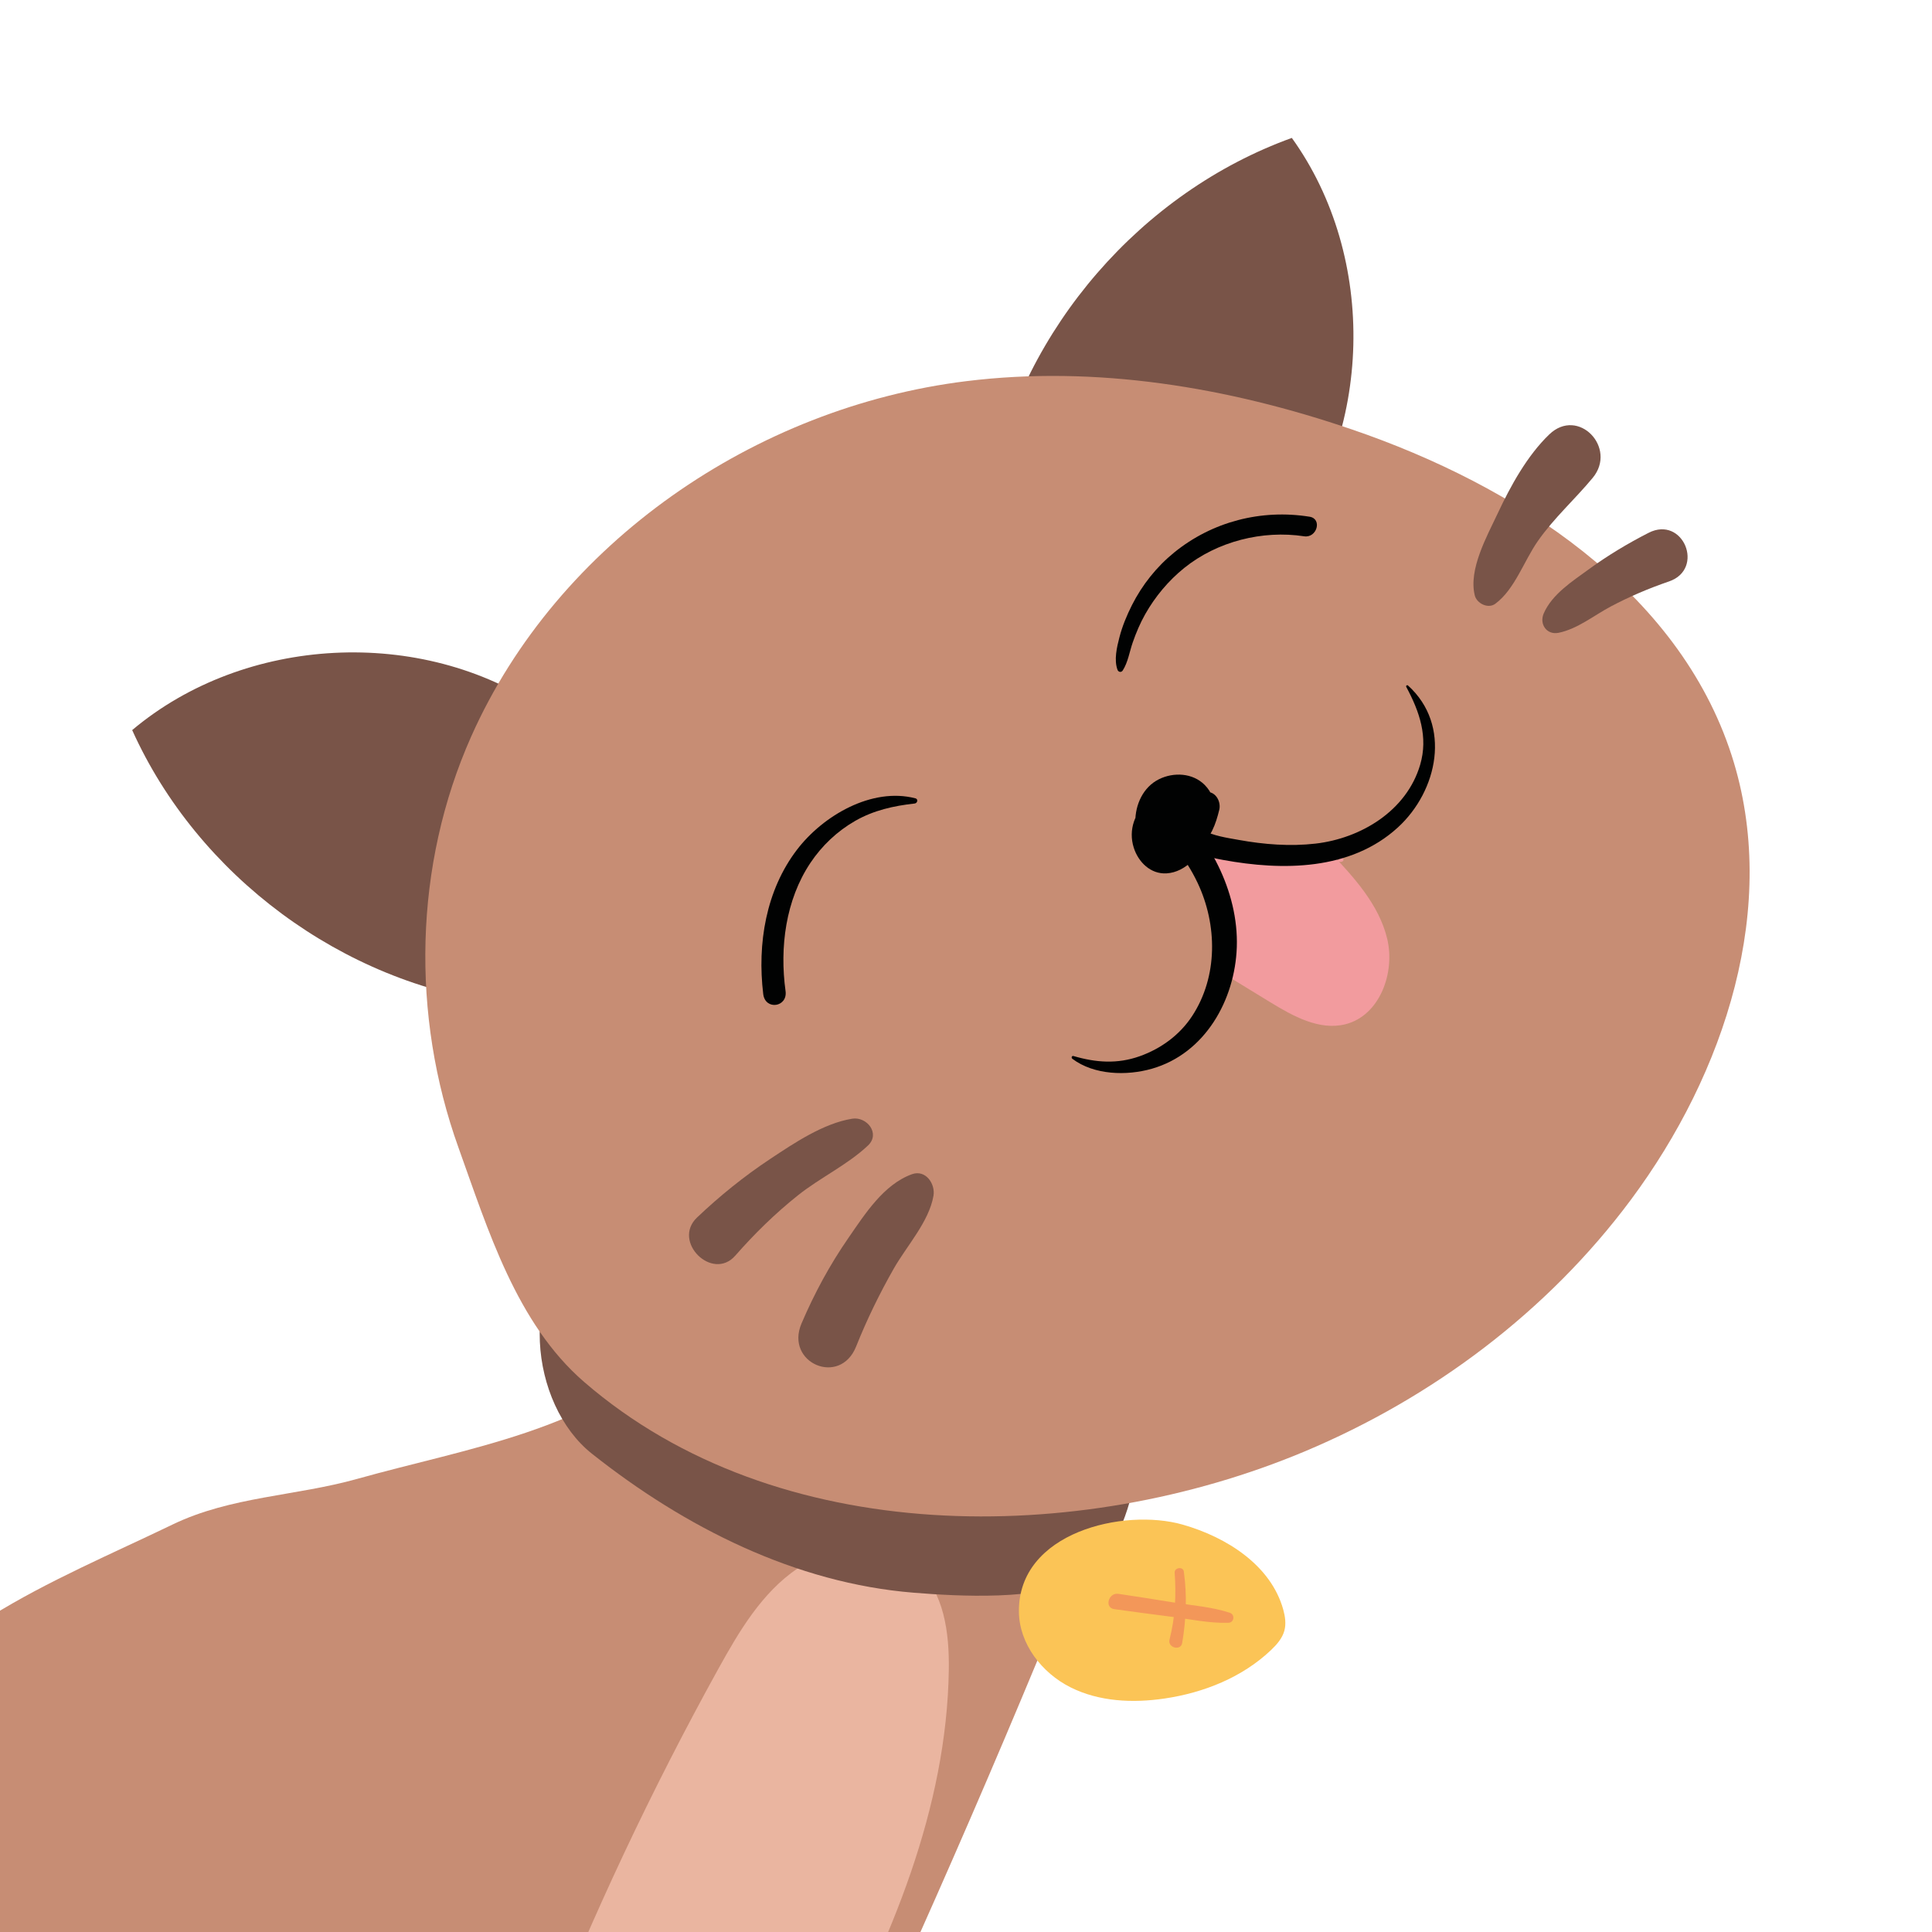
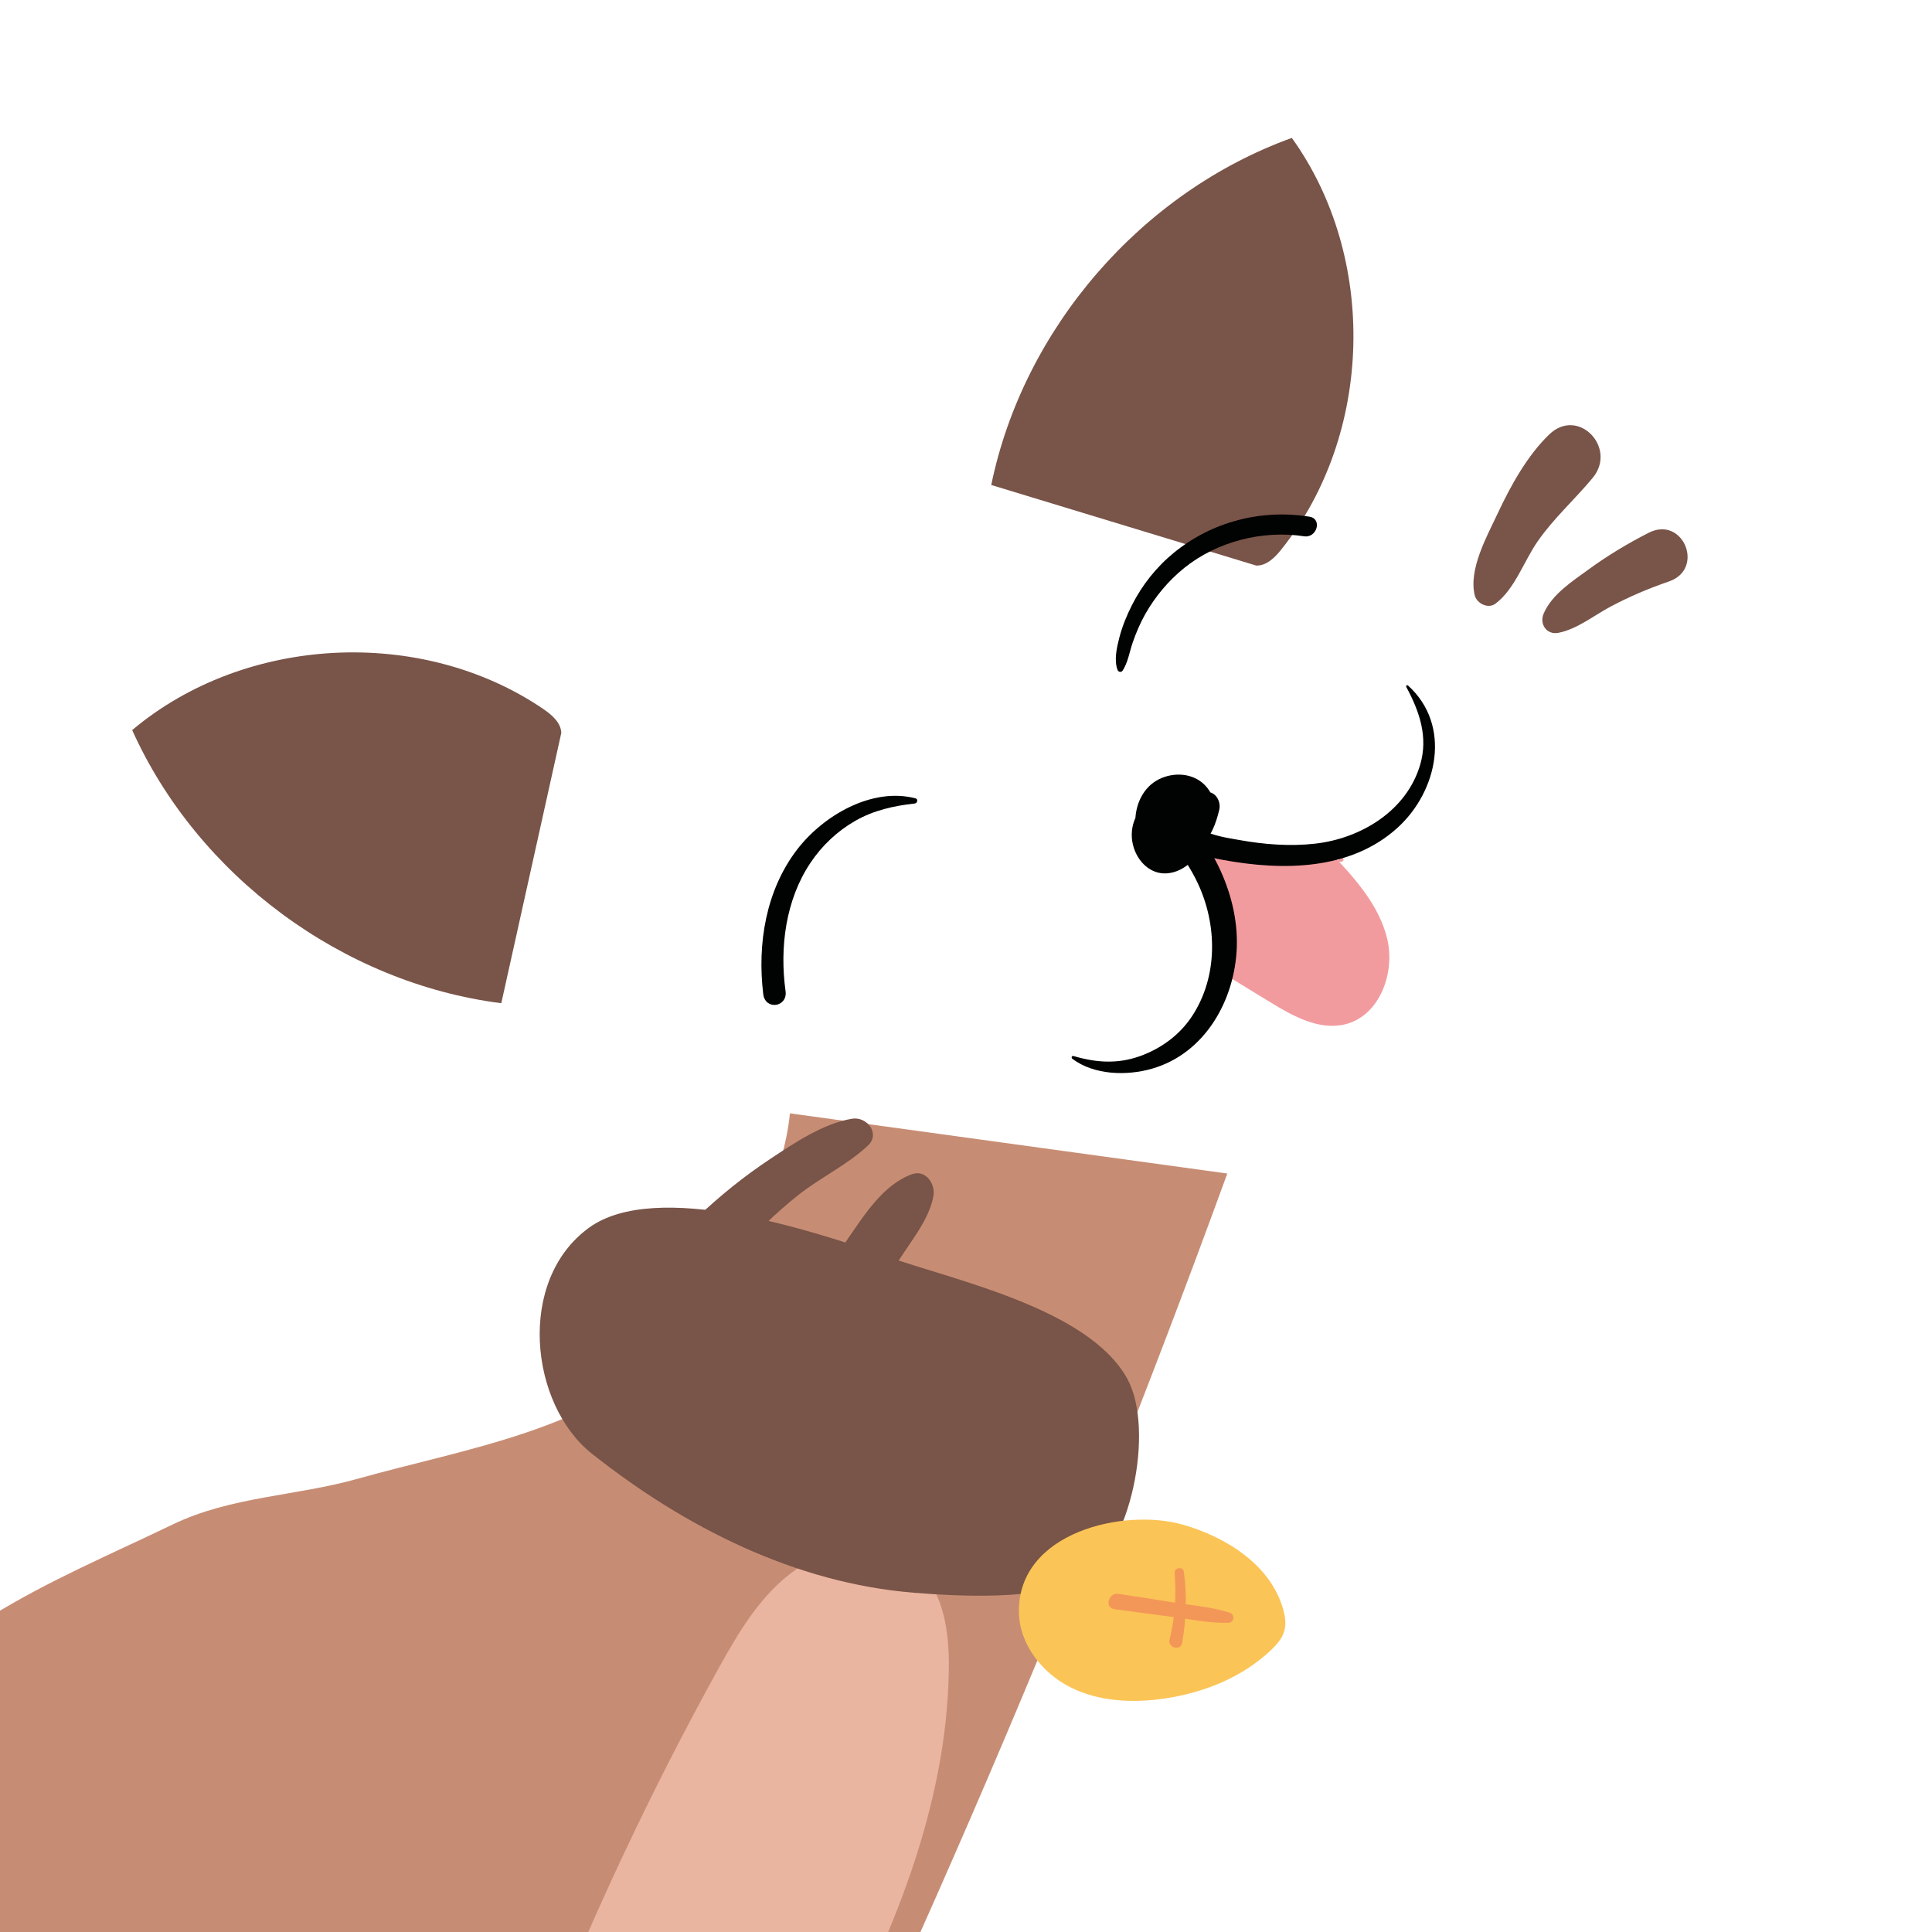
<svg xmlns="http://www.w3.org/2000/svg" version="1.1" id="Layer_1" x="0px" y="0px" viewBox="0 0 60 60" style="enable-background:new 0 0 60 60;" xml:space="preserve">
  <style type="text/css">
	.st0{fill:#795448;}
	.st1{fill:#C78D74;}
	.st2{fill:#EAB5A0;}
	.st3{fill:#FBC456;}
	.st4{fill:#F39759;}
	.st5{fill:#010202;}
	.st6{fill:#F29B9E;}
	.st7{fill:#A9674D;}
</style>
  <g>
    <g>
      <path class="st0" d="M-8.934,70.863c-0.088,0.433-0.747,0.075-0.948-0.318c-1.302-2.54-2.607-5.114-3.265-7.891    c-0.659-2.777-0.62-5.817,0.687-8.354c1.69-3.282,5.209-5.268,7.125-8.424c2.681-4.417,1.321-10.817-2.924-13.763    c-1.574-1.092-3.533-1.736-5.421-1.413c-1.045,0.179-2.14,0.767-2.422,1.79c-0.281,1.022,0.356,2.086,1.156,2.782    c0.8,0.696,1.777,1.173,2.534,1.915c1.786,1.752,1.962,4.656,1.133,7.017c-0.829,2.361-2.476,4.326-4.017,6.297    s-3.046,4.093-3.501,6.554c-0.493,2.668,0.317,5.416,1.482,7.866c3.15,6.625,9.356,12.027,16.625,13.015L-8.934,70.863z" />
      <path class="st0" d="M17.432,22.76c-0.014-0.325-0.3-0.565-0.569-0.748c-3.783-2.567-9.261-2.283-12.758,0.662    c2.039,4.528,6.536,7.856,11.463,8.482L17.432,22.76z" />
      <path class="st0" d="M39.012,17.564c0.325,0.011,0.587-0.256,0.789-0.51c2.849-3.575,2.986-9.059,0.318-12.771    c-4.671,1.686-8.334,5.915-9.335,10.779L39.012,17.564z" />
      <path class="st1" d="M-7.034,77.476c1.712,3.761,3.834,6.138,8.119,6.114c2.044-0.011,4.087-0.023,6.13-0.034    c0.575-0.003,1.269-0.077,1.518-0.595c-0.269-0.67-0.716-1.269-1.284-1.716c1.786-0.587,2.798-2.403,3.922-3.909    c0.341-0.457,0.879-1.053,1.506-1.552c0.907-0.721,2-1.239,2.955-0.838c0.963,0.404,0.946,1.296,0.661,2.242    c-0.233,0.777-0.646,1.592-0.842,2.202c-0.349,1.087-0.422,2.701,0.696,2.939c0.797,0.17,1.456-0.6,1.885-1.292    c1.016-1.638,1.9-3.354,2.77-5.075c6.477-12.82,12.195-26.023,17.113-39.517l-13.583-1.869c-0.196,1.954-1.207,3.719-2.196,5.416    c-0.375,0.644-0.757,1.297-1.293,1.815c-2.718,2.626-6.512,3.156-9.95,4.121c-1.901,0.534-3.926,0.545-5.731,1.416    c-1.863,0.899-3.884,1.753-5.652,2.854c-3.81,2.373-6.771,6.073-8.4,10.244C-10.863,66.01-9.434,72.204-7.034,77.476z" />
      <path class="st2" d="M12.877,75.785c0.907-0.721,2-1.239,2.955-0.838c0.963,0.404,0.946,1.296,0.661,2.242    c3.517-4.02,6.583-8.432,9.124-13.13c2.049-3.789,3.786-7.896,3.849-12.204c0.017-1.144-0.143-2.411-0.997-3.173    c-0.994-0.885-2.605-0.718-3.706,0.031c-1.101,0.749-1.805,1.941-2.45,3.106C18.147,59.355,14.968,67.434,12.877,75.785z" />
      <path class="st0" d="M28.375,49.463c-3.671-0.296-7.109-2.03-9.994-4.318c-1.931-1.532-2.347-5.381-0.086-7.019    c2.084-1.509,7.004,0.107,9.178,0.874c2.166,0.764,6.341,1.631,7.541,3.828c0.853,1.56,0.119,5.326-1.453,6.199    C32.311,49.72,29.746,49.574,28.375,49.463z" />
-       <path class="st1" d="M50.65,37.258c2.925-3.932,4.634-9.134,3.128-13.798c-1.651-5.114-6.704-8.384-11.789-10.122    c-3.843-1.314-7.955-1.999-11.986-1.5c-6.541,0.809-12.682,5.006-15.366,11.026c-1.784,4.002-1.875,8.671-0.397,12.781    c0.915,2.545,1.799,5.455,3.9,7.272c6.005,5.194,15.379,5.091,22.365,2.164C44.488,43.412,48.066,40.732,50.65,37.258z" />
      <path class="st3" d="M36.731,47.349c1.37,0.391,2.742,1.267,3.122,2.64c0.059,0.213,0.092,0.441,0.034,0.654    c-0.065,0.239-0.238,0.434-0.418,0.605c-0.891,0.845-2.087,1.322-3.302,1.501c-0.986,0.146-2.031,0.099-2.922-0.348    c-0.891-0.447-1.592-1.35-1.602-2.347C31.618,47.578,34.909,46.828,36.731,47.349z" />
      <path class="st4" d="M36.764,48.803c0.106,0.745,0.073,1.481-0.05,2.222c-0.042,0.254-0.46,0.15-0.393-0.108    c0.175-0.679,0.211-1.377,0.159-2.075C36.468,48.681,36.741,48.641,36.764,48.803L36.764,48.803z" />
      <path class="st4" d="M38.149,50.397c-0.591,0.019-1.205-0.115-1.79-0.19c-0.586-0.075-1.171-0.152-1.756-0.234    c-0.312-0.044-0.181-0.521,0.131-0.475c0.579,0.086,1.157,0.178,1.735,0.271c0.567,0.091,1.176,0.136,1.723,0.317    C38.36,50.141,38.332,50.391,38.149,50.397L38.149,50.397z" />
      <path class="st5" d="M28.405,24.954c-0.654,0.073-1.27,0.21-1.846,0.539c-0.557,0.319-1.033,0.769-1.39,1.303    c-0.771,1.153-0.96,2.628-0.773,3.982c0.07,0.504-0.631,0.606-0.693,0.094c-0.189-1.558,0.081-3.226,1.056-4.494    c0.804-1.046,2.313-1.936,3.668-1.586C28.524,24.816,28.493,24.944,28.405,24.954L28.405,24.954z" />
      <path class="st5" d="M34.706,20.803c-0.114-0.305-0.022-0.699,0.057-1.004c0.089-0.347,0.23-0.688,0.391-1.007    c0.317-0.627,0.765-1.191,1.311-1.634c1.182-0.96,2.705-1.351,4.205-1.111c0.401,0.064,0.229,0.668-0.168,0.608    c-1.295-0.197-2.7,0.159-3.723,0.982c-0.491,0.395-0.905,0.891-1.215,1.44c-0.158,0.281-0.281,0.573-0.387,0.877    c-0.098,0.282-0.147,0.619-0.311,0.87C34.823,20.89,34.732,20.874,34.706,20.803L34.706,20.803z" />
      <path class="st6" d="M41.291,26.445c0.752,0.795,1.532,1.642,1.789,2.706c0.257,1.064-0.235,2.392-1.297,2.658    c-0.81,0.203-1.625-0.251-2.337-0.686c-0.462-0.282-0.923-0.565-1.385-0.847c-0.121-1.403-0.472-2.787-1.036-4.078    c1.412,0.429,2.915,0.559,4.379,0.377c0.121-0.015,0.281-0.009,0.317,0.108c0.036,0.117-0.235,0.098-0.145,0.015L41.291,26.445z" />
      <path class="st5" d="M36.643,24.707c0.432-0.055,0.658,0.452,0.571,0.816c-0.063,0.264-0.245,0.487-0.442,0.664    c-0.196,0.176-0.425,0.379-0.689,0.439c-0.62,0.14-0.822-0.643-0.825-1.107c-0.003-0.53,0.243-1.074,0.732-1.318    c0.457-0.228,1.05-0.199,1.423,0.176c0.447,0.45,0.365,1.123,0.114,1.648c-0.242,0.507-0.694,1.061-1.296,1.098    c-0.497,0.031-0.881-0.351-1.022-0.8c-0.173-0.549,0.028-1.116,0.484-1.453c0.533-0.393,1.237-0.394,1.86-0.271    c0.242,0.048,0.365,0.329,0.312,0.55c-0.106,0.439-0.263,0.892-0.646,1.166c-0.315,0.225-0.761,0.292-1.112,0.11    c-0.814-0.423-0.374-1.803,0.546-1.544c0.147,0.041,0.285,0.165,0.319,0.319c0.086,0.395-0.072,0.793-0.43,0.999    c-0.401,0.23-0.893,0.093-0.969-0.398c-0.059-0.377,0.181-0.767,0.561-0.853c0.395-0.089,0.819,0.174,0.899,0.574    c0.113,0.569-0.712,0.81-0.877,0.242c0.052,0.179,0.406,0.031,0.309-0.149c-0.132-0.076-0.264-0.152-0.396-0.227    c0.154,0.014,0.006,0.003,0.022,0.016c0.027,0.022-0.047-0.197,0.003,0.04c0.106,0.106,0.212,0.212,0.319,0.319    c0.073,0.021,0.127-0.035,0.166-0.071c-0.073,0.065,0.034,0.051-0.019-0.001c-0.105-0.104,0.004-0.049,0.086-0.078    c0.243-0.086,0.307-0.489,0.359-0.699c0.104,0.183,0.208,0.366,0.312,0.55c-0.458-0.094-1.444-0.086-1.312,0.586    c0.044,0.221,0.153,0.328,0.359,0.194c0.293-0.19,0.554-0.617,0.6-0.961c0.041-0.312-0.166-0.531-0.481-0.494    c-0.371,0.043-0.561,0.388-0.58,0.733c-0.006,0.099-0.01,0.489,0.093,0.547c0.07,0.039,0.41-0.236,0.467-0.281    c0.285-0.221,0.543-0.706,0.154-0.977C36.569,24.776,36.59,24.714,36.643,24.707L36.643,24.707z" />
      <path class="st5" d="M33.338,32.796c0.698,0.204,1.359,0.254,2.057,0.006c0.661-0.235,1.243-0.66,1.629-1.249    c0.804-1.228,0.784-2.833,0.169-4.134c-0.374-0.791-0.927-1.434-1.532-2.056c-0.355-0.365,0.171-0.864,0.55-0.55    c1.316,1.093,2.258,2.869,2.199,4.601c-0.056,1.64-0.984,3.304-2.639,3.777c-0.783,0.224-1.794,0.198-2.468-0.309    C33.262,32.852,33.283,32.78,33.338,32.796L33.338,32.796z" />
      <path class="st5" d="M43.728,21.29c1.362,1.233,0.921,3.276-0.317,4.408c-1.467,1.342-3.583,1.347-5.428,1.008    c-0.498-0.091-1.037-0.22-1.402-0.599c-0.365-0.378-0.503-0.932-0.246-1.406c0.094-0.173,0.33-0.225,0.496-0.13    c0.188,0.107,0.206,0.317,0.13,0.496c-0.123,0.288,0.155,0.58,0.38,0.705c0.339,0.188,0.757,0.245,1.134,0.313    c0.78,0.141,1.589,0.205,2.379,0.114c1.413-0.163,2.829-1.018,3.25-2.447c0.255-0.866-0.02-1.655-0.431-2.419    C43.653,21.297,43.698,21.263,43.728,21.29L43.728,21.29z" />
      <path class="st7" d="M-1.153,60.425c1.673-0.522,3.402,0.191,4.758,1.169c1.339,0.965,2.457,2.246,3.328,3.642    c1.844,2.958,2.529,6.534,2.174,9.982c-0.215,2.096-0.747,4.213-1.639,6.125c-0.02-0.154-0.04-0.308-0.06-0.462    c0.387,0.345,0.753,0.706,1.11,1.082c0.294,0.31-0.137,0.703-0.456,0.456c-0.412-0.318-0.809-0.647-1.193-0.998    c-0.132-0.121-0.131-0.313-0.06-0.462c0.776-1.614,1.398-3.274,1.698-5.047c0.297-1.748,0.329-3.552,0.021-5.301    c-0.545-3.1-2.077-6.054-4.45-8.145c-1.411-1.243-3.26-2.258-5.202-1.931C-1.194,60.547-1.225,60.448-1.153,60.425L-1.153,60.425z    " />
    </g>
    <path class="st0" d="M46.439,18.75c0.604-0.448,0.889-1.33,1.319-1.945c0.505-0.723,1.148-1.292,1.705-1.965   c0.771-0.931-0.447-2.214-1.349-1.349c-0.685,0.658-1.202,1.6-1.602,2.454c-0.337,0.718-0.91,1.738-0.712,2.544   C45.862,18.741,46.214,18.917,46.439,18.75L46.439,18.75z" />
    <path class="st0" d="M48.404,19.652c0.589-0.12,1.096-0.539,1.62-0.817c0.583-0.309,1.185-0.564,1.809-0.778   c1.123-0.385,0.44-2.059-0.636-1.509c-0.645,0.33-1.264,0.701-1.85,1.128c-0.513,0.374-1.144,0.775-1.405,1.374   C47.798,19.38,48.033,19.728,48.404,19.652L48.404,19.652z" />
    <path class="st0" d="M26.468,34.742c-0.892,0.141-1.813,0.762-2.554,1.254c-0.808,0.536-1.564,1.147-2.266,1.814   c-0.788,0.749,0.476,1.994,1.186,1.186c0.596-0.679,1.241-1.312,1.948-1.875c0.688-0.548,1.534-0.944,2.172-1.544   C27.35,35.204,26.922,34.671,26.468,34.742L26.468,34.742z" />
    <path class="st0" d="M28.32,36.467c-0.877,0.317-1.459,1.237-1.971,1.977c-0.581,0.839-1.056,1.719-1.457,2.657   c-0.524,1.227,1.196,1.969,1.696,0.715c0.33-0.828,0.726-1.64,1.167-2.415c0.402-0.708,1.094-1.455,1.235-2.264   C29.053,36.766,28.747,36.312,28.32,36.467L28.32,36.467z" />
  </g>
</svg>